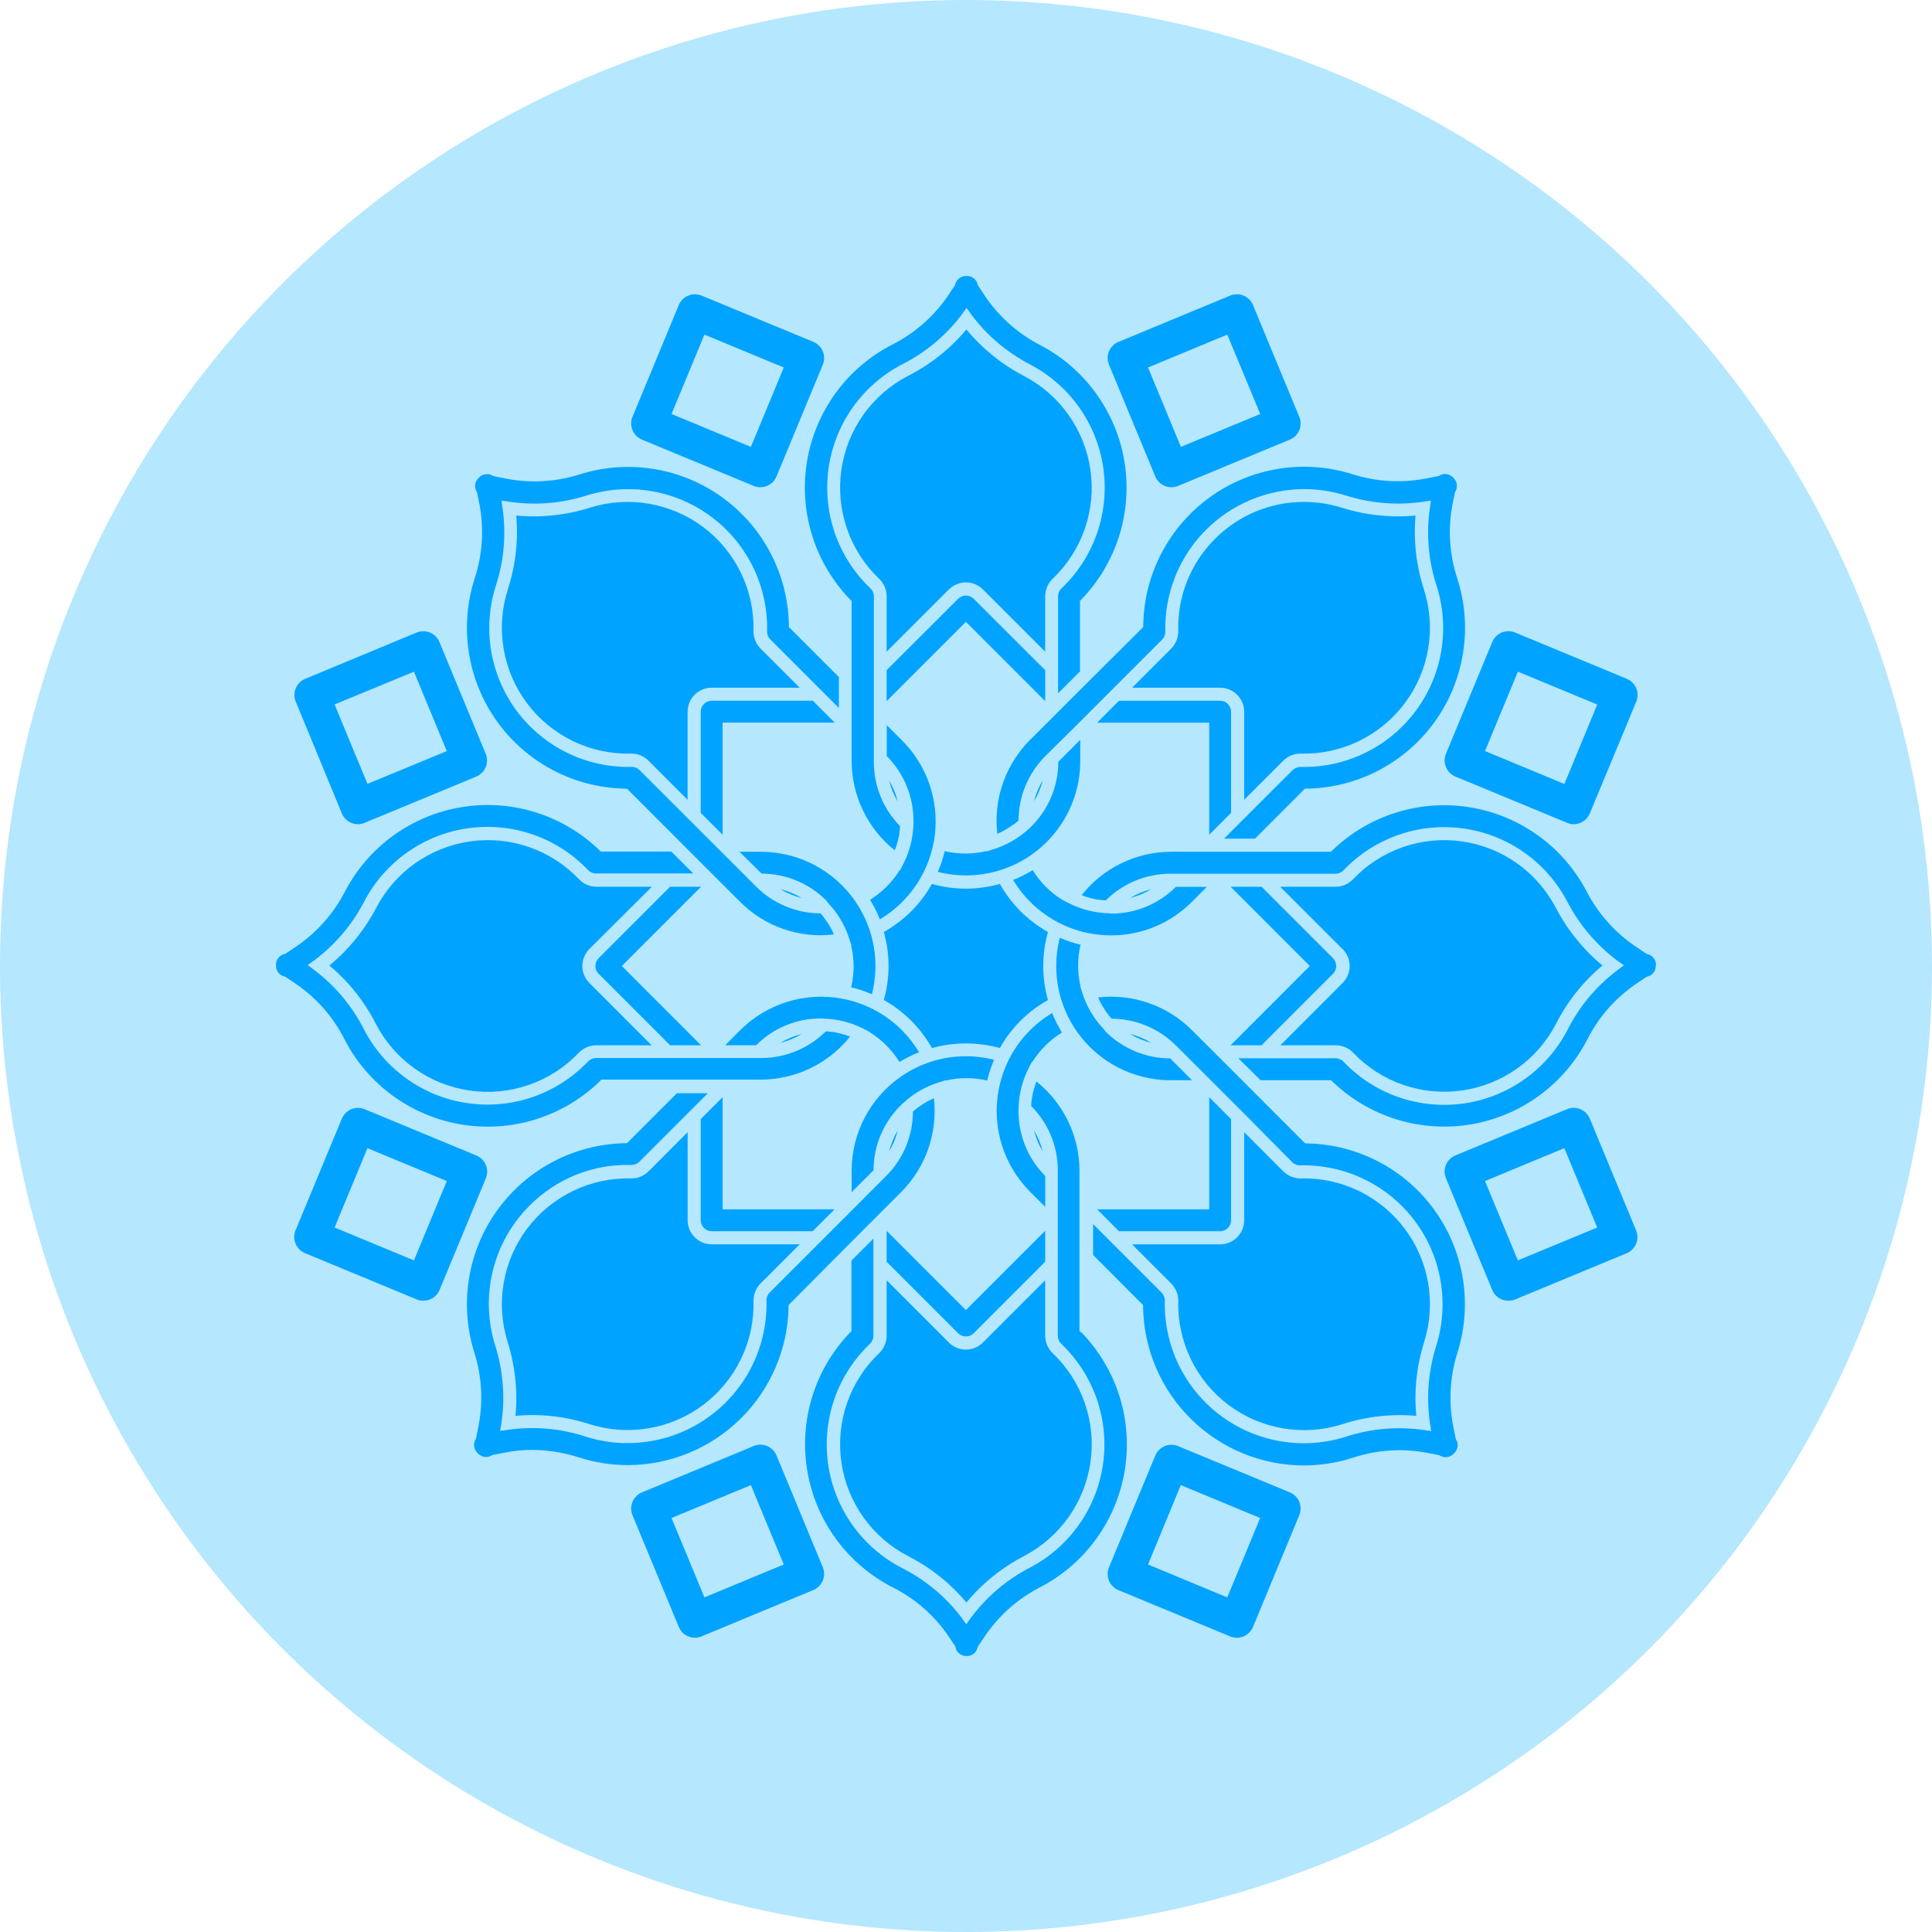
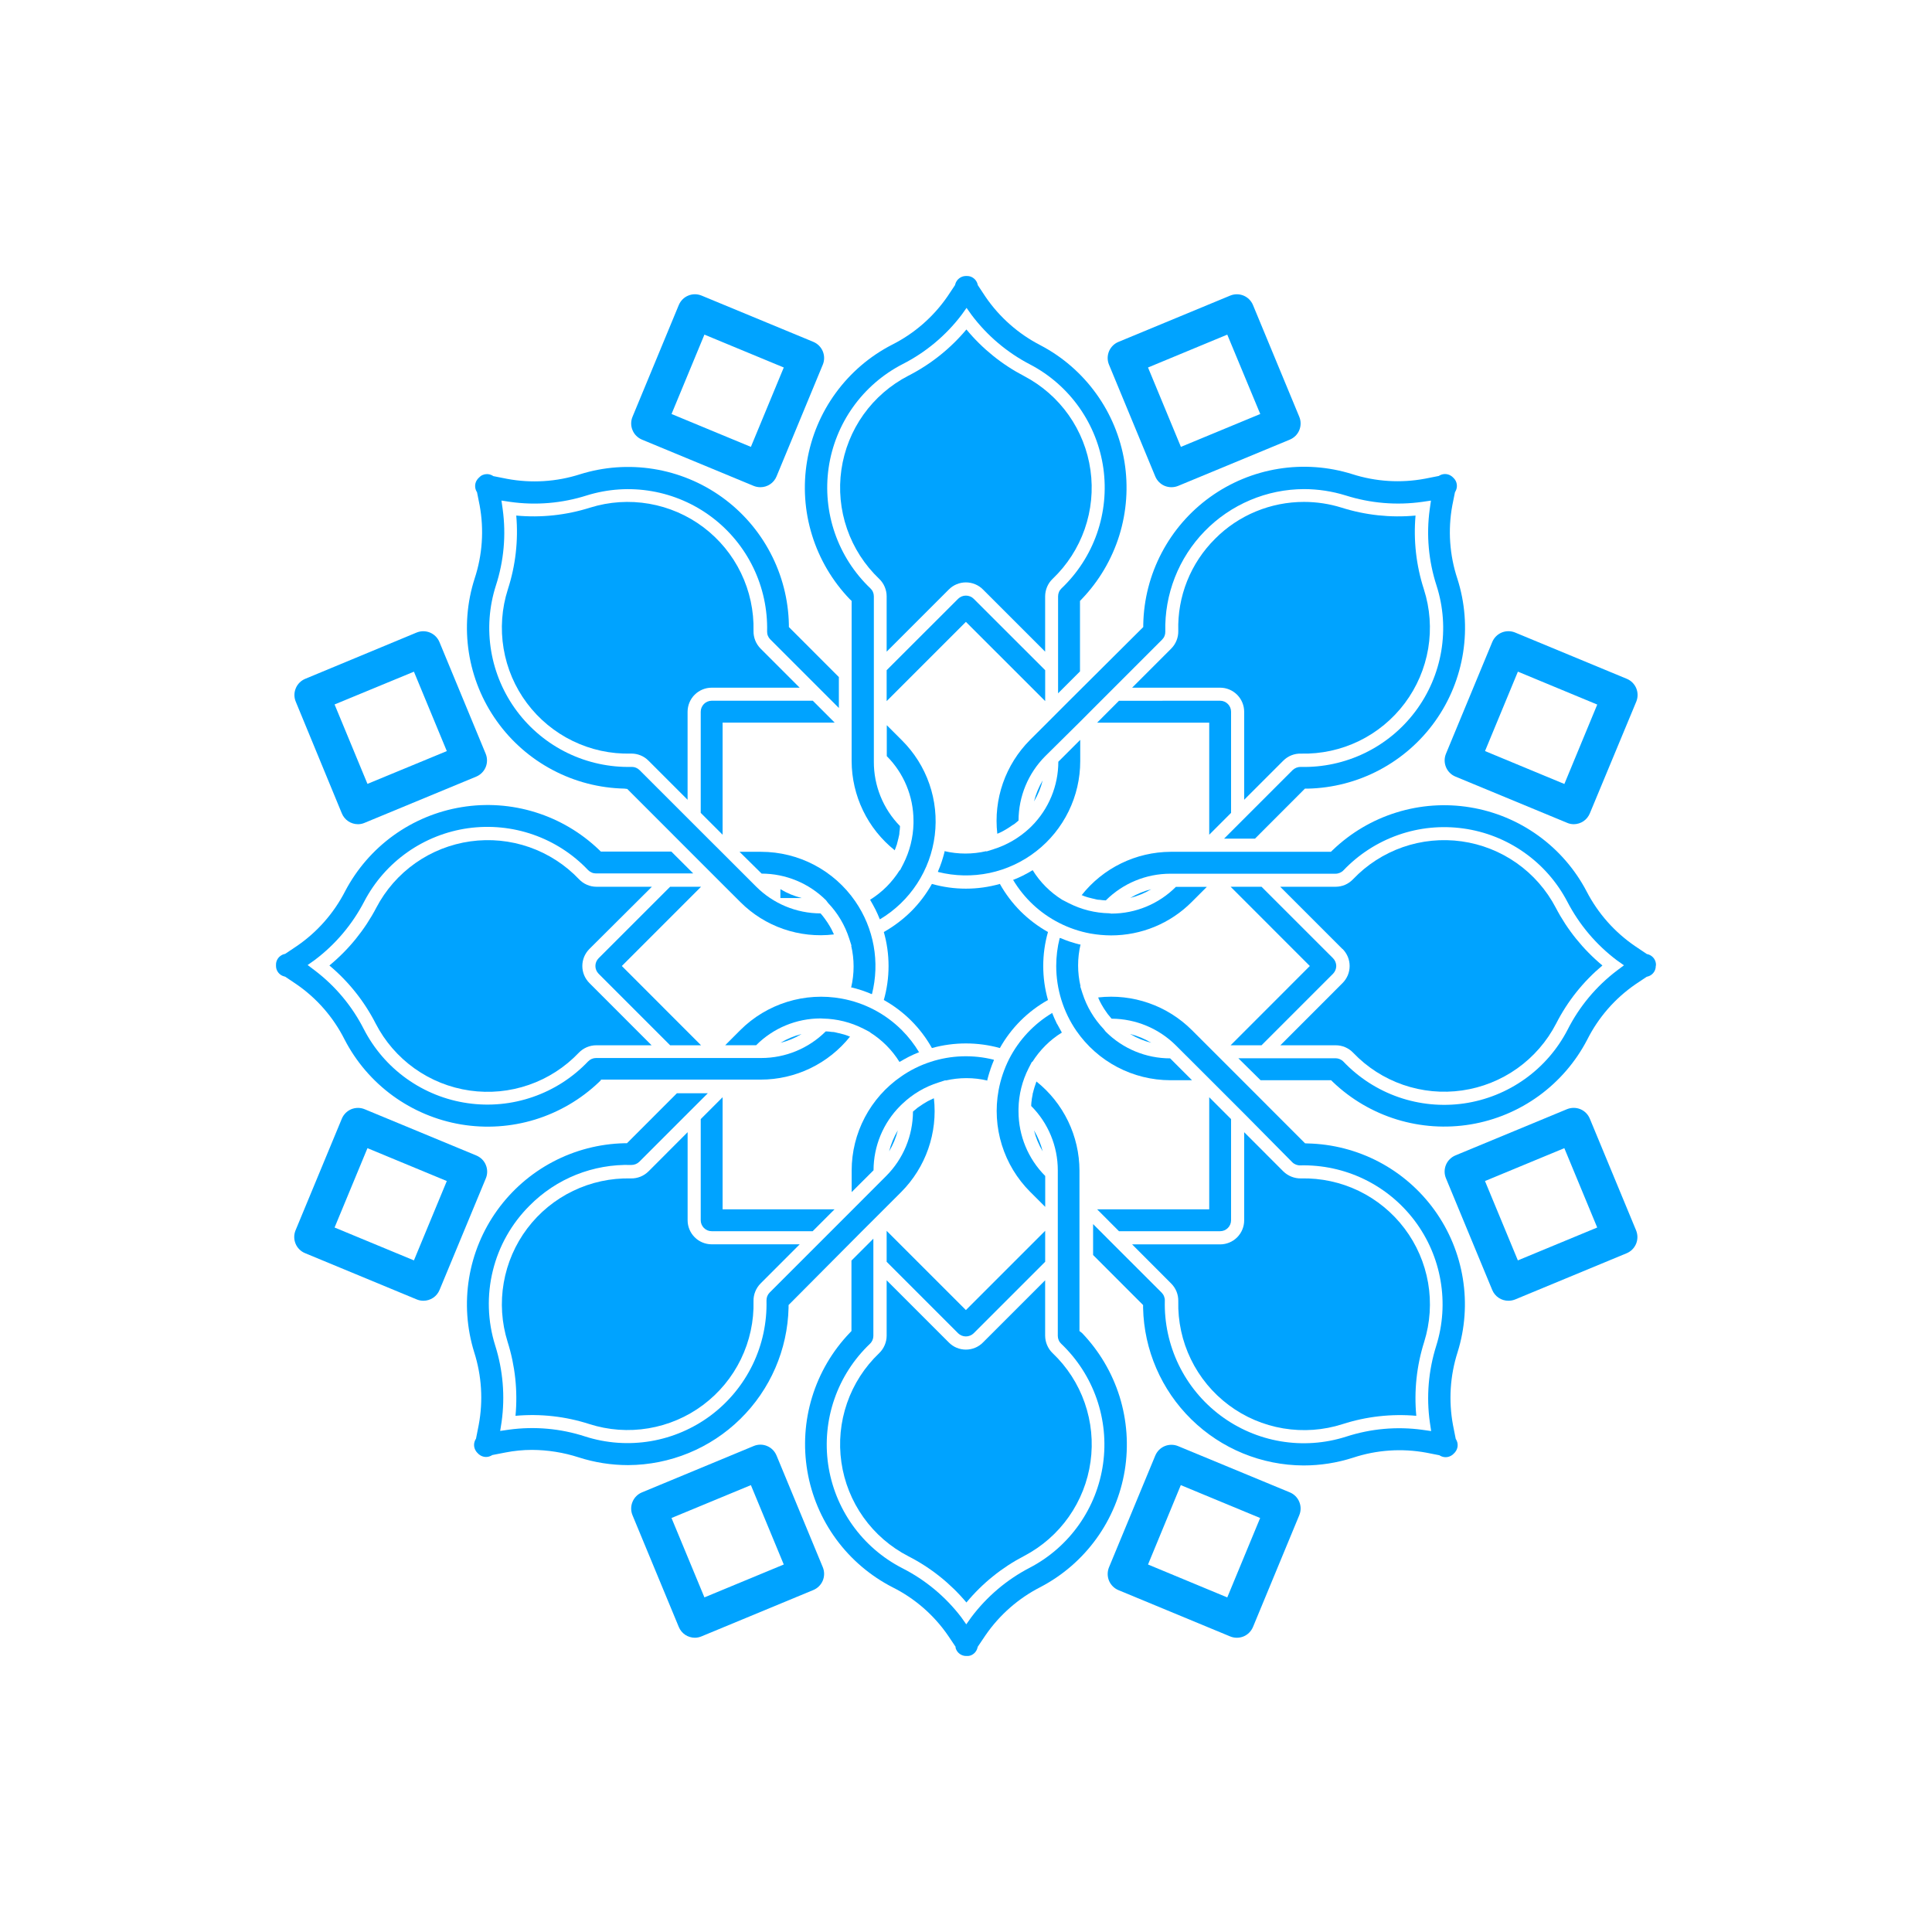
<svg xmlns="http://www.w3.org/2000/svg" width="56" height="56" viewBox="0 0 56 56" fill="none">
-   <circle cx="28" cy="28" r="28" fill="#B5E7FF" />
  <path d="M22.04 14.122C21.973 14.122 21.907 14.109 21.845 14.084L18.608 12.743C18.547 12.717 18.491 12.68 18.444 12.633C18.396 12.586 18.359 12.53 18.334 12.468C18.308 12.407 18.295 12.341 18.295 12.274C18.295 12.207 18.308 12.142 18.334 12.08L19.675 8.842C19.7 8.781 19.738 8.725 19.784 8.678C19.831 8.631 19.887 8.593 19.949 8.568C20.01 8.542 20.076 8.529 20.142 8.529C20.209 8.529 20.275 8.543 20.336 8.568L23.575 9.909C23.699 9.961 23.797 10.059 23.849 10.183C23.9 10.307 23.901 10.447 23.849 10.571L22.508 13.81C22.47 13.902 22.405 13.982 22.321 14.037C22.238 14.093 22.14 14.122 22.04 14.122V14.122ZM19.465 12L21.765 12.953L22.718 10.652L20.418 9.699L19.465 12Z" fill="#00A3FF" />
  <path d="M35.85 47.471C35.785 47.471 35.719 47.458 35.658 47.433L32.419 46.091C32.295 46.04 32.197 45.941 32.145 45.817C32.094 45.693 32.094 45.553 32.145 45.429L33.486 42.191C33.511 42.13 33.549 42.074 33.596 42.026C33.643 41.979 33.699 41.942 33.761 41.916C33.822 41.891 33.888 41.878 33.955 41.878C34.021 41.878 34.087 41.891 34.149 41.917L37.386 43.257C37.51 43.308 37.609 43.407 37.66 43.531C37.712 43.656 37.712 43.795 37.66 43.919L36.319 47.158C36.267 47.282 36.169 47.381 36.045 47.433C35.983 47.458 35.917 47.471 35.85 47.471V47.471ZM33.276 45.348L35.573 46.302L36.526 44L34.226 43.047L33.276 45.348Z" fill="#00A3FF" />
  <path d="M10.377 23.89C10.276 23.89 10.178 23.86 10.095 23.805C10.011 23.749 9.946 23.669 9.908 23.576L8.573 20.339C8.521 20.215 8.521 20.075 8.573 19.951C8.624 19.826 8.723 19.728 8.847 19.676L12.075 18.335C12.2 18.284 12.339 18.284 12.463 18.335C12.587 18.387 12.685 18.485 12.737 18.609L14.078 21.848C14.129 21.972 14.129 22.112 14.078 22.236C14.026 22.36 13.928 22.459 13.803 22.511L10.566 23.851C10.506 23.877 10.442 23.89 10.377 23.89V23.89ZM9.698 20.419L10.651 22.721L12.951 21.771L11.998 19.469L9.698 20.419Z" fill="#00A3FF" />
  <path d="M43.722 37.703C43.621 37.703 43.523 37.674 43.44 37.618C43.356 37.562 43.291 37.483 43.253 37.39L41.912 34.153C41.886 34.091 41.873 34.025 41.873 33.959C41.873 33.892 41.886 33.826 41.912 33.764C41.937 33.703 41.974 33.647 42.022 33.6C42.069 33.553 42.125 33.516 42.186 33.49L45.423 32.149C45.548 32.099 45.687 32.1 45.81 32.151C45.933 32.203 46.031 32.302 46.082 32.426L47.423 35.663C47.474 35.788 47.474 35.927 47.423 36.052C47.371 36.176 47.273 36.275 47.149 36.326L43.911 37.668C43.851 37.691 43.787 37.703 43.722 37.703V37.703ZM43.043 34.233L43.996 36.533L46.296 35.58L45.343 33.28L43.043 34.233Z" fill="#00A3FF" />
  <path d="M12.272 37.703C12.206 37.703 12.141 37.69 12.08 37.665L8.841 36.323C8.717 36.272 8.618 36.173 8.567 36.049C8.516 35.925 8.515 35.785 8.567 35.661L9.908 32.426C9.933 32.364 9.971 32.309 10.018 32.261C10.065 32.214 10.121 32.177 10.182 32.151C10.244 32.126 10.31 32.113 10.377 32.113C10.443 32.113 10.509 32.126 10.571 32.152L13.808 33.493C13.869 33.519 13.925 33.556 13.973 33.603C14.02 33.65 14.057 33.706 14.082 33.767C14.108 33.829 14.121 33.895 14.121 33.962C14.121 34.028 14.108 34.094 14.082 34.156L12.741 37.389C12.703 37.482 12.638 37.562 12.555 37.617C12.471 37.673 12.373 37.703 12.272 37.703V37.703ZM9.698 35.58L11.998 36.533L12.951 34.233L10.651 33.28L9.698 35.58Z" fill="#00A3FF" />
  <path d="M45.618 23.89C45.551 23.89 45.485 23.877 45.424 23.85L42.187 22.51C42.063 22.459 41.964 22.36 41.913 22.236C41.861 22.111 41.861 21.972 41.912 21.848L43.254 18.609C43.305 18.485 43.404 18.386 43.528 18.334C43.653 18.283 43.792 18.283 43.916 18.334L47.154 19.676C47.278 19.727 47.376 19.826 47.428 19.95C47.479 20.075 47.479 20.214 47.428 20.338L46.082 23.576C46.044 23.668 45.98 23.747 45.898 23.803C45.815 23.859 45.718 23.889 45.618 23.89ZM43.044 21.77L45.344 22.724L46.297 20.422L43.997 19.468L43.044 21.77Z" fill="#00A3FF" />
  <path d="M20.143 47.471C20.043 47.471 19.945 47.441 19.861 47.386C19.778 47.33 19.713 47.251 19.675 47.158L18.333 43.919C18.282 43.795 18.282 43.656 18.334 43.531C18.385 43.407 18.484 43.308 18.608 43.257L21.845 41.914C21.906 41.888 21.972 41.875 22.039 41.874C22.106 41.874 22.172 41.887 22.233 41.913C22.295 41.938 22.351 41.976 22.398 42.023C22.445 42.07 22.482 42.127 22.508 42.188L23.849 45.426C23.9 45.55 23.9 45.69 23.849 45.814C23.797 45.938 23.698 46.037 23.574 46.088L20.336 47.43C20.275 47.456 20.209 47.47 20.143 47.471V47.471ZM19.464 44L20.418 46.301L22.718 45.348L21.765 43.047L19.464 44Z" fill="#00A3FF" />
  <path d="M33.955 14.122C33.888 14.122 33.822 14.109 33.76 14.084C33.699 14.059 33.643 14.021 33.596 13.974C33.549 13.927 33.511 13.871 33.486 13.81L32.145 10.571C32.093 10.447 32.094 10.307 32.145 10.183C32.197 10.059 32.295 9.961 32.419 9.91L35.658 8.568C35.782 8.517 35.921 8.517 36.045 8.568C36.169 8.62 36.268 8.718 36.319 8.843L37.66 12.08C37.686 12.142 37.699 12.207 37.699 12.274C37.699 12.341 37.686 12.407 37.661 12.468C37.635 12.53 37.598 12.586 37.551 12.633C37.503 12.68 37.447 12.717 37.386 12.743L34.149 14.084C34.087 14.109 34.021 14.122 33.955 14.122V14.122ZM33.276 10.652L34.229 12.953L36.529 12L35.573 9.699L33.276 10.652Z" fill="#00A3FF" />
  <path d="M33.138 18.175V18.099C33.152 17.376 33.334 16.666 33.671 16.025C34.007 15.384 34.488 14.83 35.076 14.407C35.663 13.985 36.341 13.704 37.055 13.589C37.77 13.473 38.501 13.526 39.192 13.742C39.874 13.961 40.6 14.007 41.304 13.875L41.704 13.796L41.731 13.78C41.778 13.754 41.831 13.74 41.885 13.74C41.939 13.74 41.992 13.754 42.039 13.78C42.073 13.799 42.104 13.823 42.13 13.852C42.182 13.901 42.216 13.967 42.226 14.038C42.236 14.109 42.222 14.181 42.187 14.243L42.172 14.271L42.096 14.65C41.965 15.359 42.016 16.089 42.242 16.773C42.464 17.464 42.521 18.198 42.409 18.915C42.297 19.632 42.02 20.314 41.598 20.905C41.177 21.496 40.623 21.98 39.981 22.32C39.34 22.659 38.627 22.844 37.901 22.859H37.824L36.376 24.309H35.48L36.064 23.725L37.467 22.322C37.529 22.263 37.612 22.229 37.699 22.229C38.342 22.246 38.979 22.108 39.558 21.828C40.137 21.548 40.64 21.134 41.026 20.619C41.412 20.105 41.669 19.505 41.776 18.871C41.882 18.237 41.836 17.587 41.639 16.974C41.407 16.261 41.339 15.505 41.441 14.763L41.477 14.51L41.225 14.547C40.481 14.652 39.723 14.588 39.006 14.361C38.616 14.24 38.21 14.178 37.801 14.177C37.264 14.178 36.732 14.286 36.237 14.496C35.742 14.705 35.294 15.011 34.919 15.396C34.545 15.78 34.25 16.236 34.054 16.737C33.858 17.237 33.764 17.771 33.777 18.308C33.778 18.351 33.771 18.393 33.755 18.433C33.739 18.473 33.715 18.509 33.685 18.539L32.281 19.943L31.697 20.527L31.318 20.908L30.299 21.916C29.804 22.412 29.524 23.083 29.523 23.783L29.508 23.797C29.467 23.831 29.425 23.867 29.382 23.899H29.374C29.333 23.929 29.29 23.957 29.248 23.985L29.207 24.011C29.171 24.034 29.133 24.056 29.095 24.077L29.064 24.094C29.017 24.119 28.969 24.142 28.918 24.163H28.907C28.851 23.669 28.907 23.168 29.071 22.698C29.235 22.229 29.503 21.802 29.854 21.449L30.292 21.012L30.989 20.314L33.138 18.175Z" fill="#00A3FF" />
  <path d="M32.217 26.481C32.917 26.48 33.588 26.202 34.083 25.707H34.98L34.542 26.145C34.235 26.453 33.871 26.696 33.471 26.862C33.07 27.028 32.64 27.113 32.206 27.113C32.006 27.112 31.806 27.094 31.608 27.059C31.292 27.001 30.986 26.897 30.7 26.751C30.145 26.469 29.682 26.035 29.363 25.5H29.379C29.471 25.463 29.56 25.424 29.649 25.38L29.692 25.357C29.765 25.319 29.838 25.28 29.909 25.236C29.917 25.232 29.925 25.228 29.933 25.223C30.148 25.571 30.441 25.865 30.789 26.081V26.081L30.982 26.18C31.344 26.364 31.743 26.464 32.15 26.472L32.217 26.481Z" fill="#00A3FF" />
  <path d="M32.76 26.027C32.95 25.913 33.156 25.828 33.371 25.774C33.181 25.888 32.975 25.973 32.76 26.027V26.027Z" fill="#00A3FF" />
  <path d="M38.911 27.507L37.107 25.703H38.713C38.807 25.703 38.901 25.684 38.988 25.647C39.075 25.609 39.153 25.554 39.218 25.486C39.618 25.065 40.112 24.747 40.66 24.555C41.208 24.364 41.793 24.307 42.367 24.387C42.942 24.468 43.489 24.684 43.963 25.018C44.437 25.352 44.825 25.795 45.094 26.309C45.429 26.952 45.889 27.521 46.447 27.985C45.892 28.45 45.435 29.022 45.106 29.668C44.839 30.185 44.453 30.63 43.979 30.968C43.505 31.305 42.958 31.524 42.382 31.607C41.806 31.69 41.219 31.634 40.67 31.444C40.12 31.254 39.624 30.935 39.222 30.514C39.157 30.446 39.079 30.392 38.992 30.354C38.905 30.317 38.812 30.298 38.717 30.298H37.112L38.916 28.493C38.98 28.428 39.032 28.351 39.067 28.267C39.102 28.182 39.12 28.091 39.12 28C39.12 27.908 39.102 27.818 39.067 27.733C39.032 27.649 38.98 27.572 38.916 27.507H38.911Z" fill="#00A3FF" />
  <path d="M38.639 27.775C38.698 27.835 38.731 27.916 38.732 28C38.731 28.084 38.698 28.164 38.639 28.224L36.566 30.298H35.67L37.966 28L35.67 25.703H36.566L38.639 27.775Z" fill="#00A3FF" />
  <path d="M32.05 29.904C32.545 30.398 33.217 30.677 33.917 30.677L34.551 31.311H33.924C33.388 31.31 32.86 31.18 32.385 30.93C31.911 30.681 31.504 30.32 31.199 29.879C30.819 29.326 30.616 28.671 30.615 28C30.615 27.727 30.649 27.454 30.716 27.189H30.733C30.824 27.227 30.916 27.262 31.008 27.294L31.055 27.307C31.133 27.334 31.212 27.355 31.292 27.376H31.32C31.226 27.775 31.226 28.19 31.32 28.589H31.311L31.377 28.795C31.501 29.18 31.71 29.533 31.99 29.827L32.05 29.904Z" fill="#00A3FF" />
  <path d="M32.757 29.971C32.973 30.025 33.18 30.111 33.371 30.226C33.155 30.172 32.948 30.086 32.757 29.971Z" fill="#00A3FF" />
  <path d="M41.052 41.038C40.331 40.975 39.604 41.057 38.915 41.279C38.361 41.457 37.772 41.499 37.198 41.403C36.623 41.307 36.08 41.075 35.614 40.726C35.148 40.377 34.772 39.922 34.518 39.398C34.264 38.874 34.139 38.297 34.153 37.715C34.155 37.62 34.138 37.526 34.103 37.439C34.068 37.351 34.015 37.272 33.949 37.205L32.815 36.069H35.366C35.55 36.069 35.728 35.996 35.858 35.866C35.989 35.735 36.063 35.558 36.063 35.373V32.817L37.197 33.953C37.265 34.019 37.345 34.071 37.432 34.106C37.52 34.141 37.614 34.159 37.708 34.157C38.288 34.143 38.863 34.267 39.385 34.519C39.907 34.772 40.362 35.145 40.711 35.608C41.061 36.071 41.294 36.61 41.394 37.182C41.493 37.753 41.454 38.34 41.281 38.894C41.062 39.586 40.984 40.315 41.052 41.038V41.038Z" fill="#00A3FF" />
  <path d="M35.683 35.37C35.683 35.454 35.65 35.535 35.59 35.594C35.531 35.654 35.45 35.687 35.366 35.687H32.434L31.801 35.053H35.05V31.804L35.683 32.438V35.37Z" fill="#00A3FF" />
  <path d="M30.51 39.221C30.931 39.621 31.25 40.115 31.441 40.663C31.632 41.211 31.69 41.796 31.609 42.37C31.529 42.945 31.313 43.492 30.979 43.966C30.645 44.441 30.203 44.828 29.689 45.098C29.045 45.432 28.475 45.891 28.012 46.449C27.547 45.894 26.975 45.439 26.33 45.109C25.813 44.843 25.366 44.456 25.028 43.982C24.69 43.508 24.471 42.96 24.388 42.384C24.305 41.807 24.361 41.219 24.552 40.669C24.742 40.119 25.062 39.623 25.484 39.221C25.552 39.156 25.606 39.077 25.643 38.99C25.68 38.904 25.7 38.81 25.7 38.716V37.11L27.504 38.914C27.569 38.979 27.645 39.031 27.73 39.066C27.815 39.101 27.905 39.119 27.997 39.119C28.089 39.119 28.179 39.101 28.264 39.066C28.349 39.031 28.426 38.979 28.49 38.914L30.294 37.11V38.716C30.295 38.81 30.314 38.904 30.351 38.99C30.388 39.077 30.442 39.156 30.51 39.221V39.221Z" fill="#00A3FF" />
  <path d="M30.295 36.573L28.221 38.647C28.16 38.705 28.08 38.737 27.997 38.737C27.913 38.737 27.833 38.705 27.773 38.647L25.7 36.573V35.677L27.997 37.973L30.295 35.675V36.573Z" fill="#00A3FF" />
  <path d="M26.154 31.996L26.094 32.054C25.599 32.549 25.321 33.221 25.32 33.921L24.686 34.554V33.927C24.686 33.391 24.817 32.863 25.067 32.388C25.317 31.914 25.677 31.507 26.119 31.203C26.383 31.019 26.672 30.876 26.978 30.777C27.57 30.585 28.204 30.565 28.807 30.717C28.808 30.722 28.808 30.728 28.807 30.733C28.769 30.825 28.733 30.917 28.702 31.01C28.702 31.022 28.702 31.035 28.691 31.047C28.664 31.129 28.641 31.21 28.619 31.295C28.62 31.303 28.62 31.311 28.619 31.32C28.22 31.227 27.806 31.227 27.407 31.32V31.31L27.202 31.377C26.81 31.5 26.451 31.712 26.154 31.996V31.996Z" fill="#00A3FF" />
  <path d="M26.024 32.763C25.97 32.978 25.885 33.183 25.771 33.373C25.825 33.159 25.91 32.953 26.024 32.763V32.763Z" fill="#00A3FF" />
  <path d="M14.713 38.894C14.54 38.34 14.501 37.753 14.601 37.181C14.7 36.61 14.934 36.07 15.283 35.607C15.633 35.144 16.087 34.771 16.61 34.519C17.132 34.267 17.707 34.143 18.287 34.157C18.382 34.159 18.475 34.142 18.563 34.107C18.65 34.072 18.73 34.019 18.797 33.953L19.931 32.817V35.37C19.931 35.555 20.005 35.732 20.136 35.863C20.266 35.993 20.444 36.067 20.628 36.067H23.18L22.046 37.202C21.979 37.269 21.927 37.349 21.892 37.436C21.856 37.524 21.839 37.617 21.841 37.712C21.856 38.294 21.73 38.871 21.476 39.395C21.222 39.919 20.846 40.374 20.38 40.723C19.914 41.072 19.371 41.304 18.797 41.4C18.222 41.497 17.633 41.454 17.079 41.276C16.39 41.054 15.663 40.973 14.942 41.038C15.01 40.315 14.932 39.586 14.713 38.894V38.894Z" fill="#00A3FF" />
  <path d="M20.628 35.687C20.544 35.687 20.464 35.654 20.404 35.594C20.345 35.535 20.311 35.454 20.311 35.37V32.438L20.945 31.804V35.053H24.189L23.556 35.687H20.628Z" fill="#00A3FF" />
  <path d="M23.785 29.52C23.438 29.52 23.094 29.589 22.773 29.722C22.452 29.856 22.161 30.051 21.916 30.297H21.02L21.457 29.859C21.837 29.48 22.303 29.199 22.815 29.04C23.327 28.881 23.869 28.848 24.397 28.945C25.057 29.065 25.665 29.384 26.14 29.859C26.333 30.052 26.502 30.269 26.642 30.504H26.625C26.534 30.54 26.445 30.581 26.355 30.625L26.313 30.647C26.24 30.685 26.167 30.726 26.096 30.768L26.072 30.781C25.856 30.433 25.563 30.14 25.216 29.923V29.916L25.024 29.816C24.662 29.632 24.263 29.532 23.857 29.524L23.785 29.52Z" fill="#00A3FF" />
  <path d="M23.235 29.972C23.045 30.087 22.838 30.173 22.623 30.226C22.813 30.112 23.019 30.026 23.235 29.972V29.972Z" fill="#00A3FF" />
  <path d="M17.083 28.493L18.887 30.298H17.282C17.187 30.298 17.094 30.318 17.007 30.355C16.921 30.392 16.842 30.446 16.777 30.514C16.375 30.936 15.879 31.256 15.329 31.446C14.779 31.637 14.191 31.693 13.614 31.61C13.038 31.527 12.49 31.308 12.016 30.97C11.542 30.632 11.155 30.185 10.889 29.668C10.559 29.022 10.103 28.45 9.548 27.985C10.109 27.523 10.571 26.953 10.908 26.309C11.177 25.795 11.565 25.352 12.039 25.018C12.513 24.684 13.06 24.468 13.635 24.387C14.209 24.307 14.794 24.364 15.342 24.555C15.89 24.747 16.384 25.065 16.784 25.486C16.849 25.554 16.927 25.609 17.014 25.646C17.101 25.684 17.195 25.703 17.289 25.703H18.895L17.083 27.507C17.019 27.572 16.967 27.649 16.932 27.733C16.897 27.818 16.879 27.908 16.879 28C16.879 28.091 16.897 28.182 16.932 28.267C16.967 28.351 17.019 28.428 17.083 28.493V28.493Z" fill="#00A3FF" />
  <path d="M17.351 28.224C17.322 28.194 17.298 28.16 17.282 28.121C17.266 28.083 17.258 28.042 17.258 28C17.258 27.958 17.266 27.917 17.282 27.878C17.298 27.84 17.322 27.805 17.351 27.775L19.424 25.703H20.32L18.024 28L20.32 30.298H19.424L17.351 28.224Z" fill="#00A3FF" />
  <path d="M23.944 26.096C23.448 25.601 22.776 25.323 22.076 25.322L21.436 24.69H22.064C22.6 24.691 23.128 24.821 23.603 25.071C24.078 25.321 24.485 25.682 24.789 26.123C25.057 26.511 25.239 26.951 25.323 27.415C25.407 27.879 25.39 28.355 25.275 28.812H25.258C25.167 28.773 25.075 28.738 24.982 28.706L24.945 28.695C24.863 28.669 24.78 28.644 24.697 28.624H24.671C24.718 28.424 24.742 28.22 24.742 28.015C24.742 27.812 24.719 27.609 24.672 27.411H24.681L24.615 27.205C24.491 26.819 24.282 26.466 24.002 26.173L23.944 26.096Z" fill="#00A3FF" />
-   <path d="M23.24 26.031C23.022 25.976 22.813 25.889 22.62 25.773C22.839 25.827 23.048 25.914 23.24 26.031V26.031Z" fill="#00A3FF" />
+   <path d="M23.24 26.031C23.022 25.976 22.813 25.889 22.62 25.773V26.031Z" fill="#00A3FF" />
  <path d="M14.964 14.944C15.685 15.011 16.413 14.933 17.105 14.714C17.658 14.541 18.245 14.503 18.817 14.602C19.388 14.701 19.928 14.935 20.391 15.284C20.854 15.634 21.227 16.088 21.479 16.611C21.731 17.133 21.855 17.708 21.841 18.288C21.839 18.382 21.856 18.476 21.891 18.564C21.926 18.652 21.979 18.732 22.045 18.799L23.179 19.933H20.628C20.443 19.933 20.266 20.007 20.135 20.137C20.004 20.268 19.931 20.445 19.93 20.631V23.182L18.796 22.048C18.732 21.983 18.655 21.931 18.57 21.896C18.485 21.861 18.395 21.843 18.303 21.843H18.285C17.703 21.858 17.126 21.733 16.602 21.478C16.079 21.224 15.623 20.848 15.274 20.382C14.925 19.916 14.693 19.373 14.597 18.798C14.501 18.224 14.543 17.635 14.721 17.081C14.944 16.392 15.027 15.665 14.964 14.944V14.944Z" fill="#00A3FF" />
  <path d="M20.311 20.631C20.311 20.589 20.319 20.547 20.335 20.509C20.351 20.47 20.374 20.435 20.404 20.405C20.433 20.376 20.468 20.352 20.507 20.336C20.545 20.32 20.587 20.311 20.628 20.311H23.56L24.194 20.946H20.945V24.195L20.311 23.562V20.631Z" fill="#00A3FF" />
  <path d="M25.484 16.779C25.062 16.377 24.742 15.88 24.552 15.33C24.361 14.78 24.305 14.192 24.388 13.616C24.471 13.04 24.69 12.491 25.028 12.017C25.366 11.543 25.813 11.157 26.33 10.89C26.975 10.561 27.547 10.105 28.012 9.55C28.475 10.109 29.045 10.569 29.689 10.903C30.202 11.173 30.644 11.56 30.978 12.034C31.312 12.509 31.528 13.056 31.608 13.63C31.689 14.204 31.631 14.789 31.44 15.337C31.249 15.884 30.93 16.379 30.51 16.779C30.442 16.844 30.388 16.922 30.351 17.009C30.314 17.096 30.295 17.189 30.294 17.284V18.889L28.49 17.085C28.426 17.02 28.349 16.969 28.264 16.934C28.179 16.899 28.089 16.881 27.997 16.881C27.905 16.881 27.815 16.899 27.73 16.934C27.645 16.969 27.569 17.02 27.504 17.085L25.7 18.889V17.284C25.7 17.189 25.68 17.096 25.643 17.009C25.606 16.922 25.552 16.844 25.484 16.779V16.779Z" fill="#00A3FF" />
  <path d="M25.7 19.426L27.774 17.354C27.834 17.296 27.914 17.264 27.997 17.264C28.081 17.264 28.161 17.296 28.221 17.354L30.295 19.426V20.322L27.997 18.025L25.7 20.322V19.426Z" fill="#00A3FF" />
  <path d="M29.841 24.006L29.902 23.947C30.397 23.451 30.676 22.779 30.676 22.079L31.311 21.445V22.063C31.311 22.567 31.196 23.064 30.974 23.517C30.753 23.969 30.432 24.366 30.034 24.675C29.637 24.985 29.174 25.2 28.681 25.304C28.188 25.407 27.677 25.397 27.189 25.274C27.188 25.268 27.188 25.262 27.189 25.256C27.228 25.167 27.263 25.076 27.294 24.982L27.307 24.941C27.332 24.861 27.357 24.779 27.377 24.697C27.377 24.689 27.377 24.68 27.377 24.671C27.776 24.764 28.19 24.764 28.589 24.671V24.681L28.794 24.616C29.185 24.494 29.542 24.285 29.841 24.006V24.006Z" fill="#00A3FF" />
  <path d="M29.971 23.23C30.025 23.016 30.11 22.81 30.223 22.62C30.17 22.835 30.085 23.041 29.971 23.23V23.23Z" fill="#00A3FF" />
  <path d="M35.22 15.617C35.557 15.277 35.959 15.008 36.401 14.825C36.843 14.642 37.317 14.548 37.796 14.548C38.166 14.548 38.535 14.604 38.889 14.715C39.58 14.933 40.308 15.011 41.03 14.944C40.967 15.665 41.049 16.392 41.272 17.081C41.45 17.635 41.493 18.224 41.397 18.799C41.3 19.373 41.068 19.916 40.719 20.382C40.37 20.848 39.915 21.224 39.391 21.479C38.867 21.733 38.29 21.858 37.708 21.844C37.614 21.841 37.519 21.858 37.431 21.893C37.344 21.928 37.264 21.981 37.197 22.048L36.063 23.182V20.631C36.063 20.446 35.989 20.269 35.859 20.138C35.728 20.007 35.551 19.933 35.366 19.933H32.815L33.949 18.799C34.015 18.732 34.068 18.652 34.103 18.564C34.138 18.476 34.155 18.383 34.153 18.288C34.139 17.793 34.226 17.301 34.409 16.842C34.593 16.382 34.869 15.965 35.22 15.617V15.617Z" fill="#00A3FF" />
  <path d="M35.366 20.311C35.45 20.311 35.531 20.345 35.59 20.405C35.65 20.464 35.683 20.545 35.683 20.629V23.562L35.05 24.195V20.947H31.801L32.434 20.312L35.366 20.311Z" fill="#00A3FF" />
  <path d="M30.376 28.986C29.792 29.312 29.309 29.794 28.982 30.378C28.338 30.2 27.657 30.2 27.012 30.378C26.685 29.794 26.203 29.312 25.618 28.986C25.801 28.341 25.801 27.659 25.618 27.015C25.908 26.851 26.175 26.649 26.412 26.415C26.647 26.179 26.849 25.912 27.012 25.621C27.656 25.804 28.338 25.804 28.982 25.621C29.145 25.912 29.347 26.179 29.582 26.415C29.819 26.65 30.086 26.852 30.376 27.015C30.193 27.659 30.193 28.341 30.376 28.986V28.986Z" fill="#00A3FF" />
  <path d="M26.087 25.227L26.186 25.036C26.369 24.674 26.469 24.274 26.478 23.868V23.785C26.477 23.085 26.199 22.413 25.704 21.917V21.02L26.142 21.458C26.5 21.814 26.773 22.247 26.938 22.724C27.103 23.2 27.157 23.709 27.095 24.21C27.033 24.711 26.858 25.191 26.582 25.613C26.306 26.036 25.937 26.39 25.503 26.648L25.496 26.633C25.459 26.541 25.42 26.45 25.376 26.363L25.354 26.322C25.316 26.247 25.275 26.176 25.233 26.103C25.233 26.094 25.224 26.087 25.22 26.08C25.394 25.971 25.555 25.844 25.7 25.699C25.843 25.555 25.97 25.395 26.078 25.223L26.087 25.227Z" fill="#00A3FF" />
-   <path d="M26.024 23.238C25.911 23.047 25.826 22.841 25.771 22.626C25.885 22.816 25.97 23.022 26.024 23.238V23.238Z" fill="#00A3FF" />
  <path d="M29.913 30.772L29.814 30.965C29.63 31.327 29.53 31.727 29.522 32.133V32.217C29.523 32.918 29.801 33.59 30.296 34.086V34.982L29.858 34.544C29.479 34.164 29.198 33.699 29.039 33.187C28.88 32.675 28.847 32.132 28.944 31.604C29.002 31.289 29.106 30.983 29.25 30.696C29.534 30.142 29.968 29.678 30.503 29.359C30.502 29.365 30.502 29.37 30.503 29.375C30.539 29.467 30.579 29.558 30.622 29.645C30.622 29.659 30.637 29.67 30.643 29.683C30.682 29.758 30.722 29.829 30.765 29.905L30.779 29.929C30.604 30.037 30.443 30.164 30.298 30.31C30.155 30.453 30.028 30.613 29.92 30.785L29.913 30.772Z" fill="#00A3FF" />
  <path d="M29.971 32.763C30.084 32.953 30.169 33.159 30.223 33.373C30.11 33.183 30.024 32.978 29.971 32.763V32.763Z" fill="#00A3FF" />
  <path d="M24.627 17.363C24.124 16.838 23.751 16.204 23.537 15.511C23.322 14.817 23.273 14.083 23.393 13.367C23.513 12.65 23.798 11.972 24.227 11.386C24.655 10.8 25.214 10.322 25.86 9.99C26.505 9.665 27.057 9.183 27.466 8.588L27.68 8.267L27.689 8.237C27.707 8.17 27.747 8.11 27.802 8.068C27.857 8.025 27.924 8.001 27.994 8H28.019C28.053 7.999 28.088 8.003 28.121 8.013C28.172 8.029 28.219 8.058 28.257 8.097C28.294 8.135 28.321 8.183 28.335 8.235L28.343 8.266L28.567 8.605C28.972 9.196 29.518 9.678 30.155 10.006V10.006C30.796 10.341 31.349 10.821 31.772 11.408C32.196 11.994 32.476 12.671 32.593 13.384C32.709 14.098 32.658 14.829 32.444 15.519C32.229 16.209 31.857 16.841 31.357 17.363L31.304 17.418V19.461L30.669 20.096V17.284C30.669 17.241 30.678 17.198 30.695 17.159C30.712 17.119 30.737 17.084 30.768 17.055C31.233 16.613 31.585 16.067 31.796 15.463C32.007 14.858 32.07 14.211 31.982 13.577C31.893 12.943 31.654 12.339 31.285 11.815C30.916 11.291 30.428 10.863 29.861 10.566C29.194 10.221 28.613 9.729 28.162 9.129L28.016 8.924L27.87 9.129C27.416 9.726 26.833 10.213 26.165 10.553C25.593 10.847 25.1 11.273 24.726 11.797C24.353 12.32 24.11 12.926 24.018 13.562C23.927 14.199 23.989 14.848 24.2 15.456C24.41 16.063 24.764 16.611 25.23 17.055C25.261 17.084 25.286 17.119 25.303 17.159C25.32 17.198 25.329 17.241 25.329 17.284V22.073C25.325 22.772 25.597 23.444 26.086 23.943C26.087 23.95 26.087 23.957 26.086 23.965C26.086 24.017 26.078 24.071 26.07 24.124C26.07 24.124 26.07 24.134 26.07 24.138C26.07 24.188 26.054 24.236 26.044 24.284C26.044 24.299 26.037 24.315 26.032 24.331C26.024 24.373 26.012 24.416 26 24.456C26 24.468 26 24.48 25.99 24.49C25.974 24.541 25.956 24.592 25.937 24.636V24.648C25.548 24.338 25.233 23.945 25.017 23.498C24.8 23.05 24.687 22.56 24.685 22.062V17.418L24.627 17.363Z" fill="#00A3FF" />
  <path d="M18.098 22.858C17.372 22.843 16.66 22.658 16.018 22.318C15.376 21.979 14.822 21.494 14.401 20.903C13.979 20.312 13.702 19.631 13.59 18.914C13.478 18.196 13.535 17.463 13.757 16.771C13.983 16.087 14.033 15.357 13.903 14.649L13.827 14.269L13.811 14.242C13.785 14.194 13.772 14.142 13.772 14.088C13.772 14.034 13.785 13.981 13.811 13.934C13.83 13.9 13.855 13.869 13.884 13.843C13.913 13.811 13.949 13.785 13.988 13.768C14.028 13.751 14.071 13.742 14.114 13.742C14.17 13.742 14.225 13.757 14.274 13.785L14.301 13.801L14.701 13.88C15.405 14.011 16.131 13.966 16.813 13.747C17.503 13.531 18.234 13.479 18.948 13.594C19.662 13.709 20.34 13.989 20.927 14.411C21.514 14.833 21.995 15.386 22.331 16.027C22.668 16.667 22.851 17.377 22.866 18.099V18.175L24.315 19.625V20.521L23.731 19.937L22.327 18.533C22.297 18.503 22.273 18.467 22.257 18.427C22.241 18.388 22.234 18.345 22.235 18.302C22.25 17.663 22.113 17.028 21.834 16.452C21.555 15.876 21.143 15.375 20.632 14.99C20.121 14.605 19.525 14.347 18.895 14.238C18.264 14.128 17.617 14.171 17.006 14.361V14.361C16.29 14.589 15.531 14.653 14.787 14.547L14.535 14.509L14.571 14.763C14.673 15.505 14.605 16.262 14.373 16.974C14.177 17.587 14.13 18.237 14.237 18.871C14.344 19.505 14.601 20.104 14.987 20.619C15.373 21.133 15.876 21.548 16.455 21.828C17.034 22.108 17.671 22.245 18.314 22.229C18.355 22.229 18.397 22.237 18.435 22.253C18.474 22.269 18.509 22.293 18.538 22.322L19.941 23.725L20.525 24.309L20.906 24.688L21.916 25.698C22.411 26.193 23.082 26.473 23.782 26.475L23.796 26.488C23.832 26.53 23.867 26.573 23.899 26.617C23.931 26.659 23.962 26.704 23.991 26.748L24.013 26.785C24.038 26.823 24.062 26.863 24.083 26.903L24.098 26.929C24.122 26.977 24.146 27.025 24.168 27.075V27.085C23.675 27.144 23.176 27.09 22.707 26.928C22.238 26.766 21.813 26.5 21.462 26.149L21.024 25.712L20.326 25.014L18.181 22.868L18.098 22.858Z" fill="#00A3FF" />
  <path d="M17.417 31.311L17.362 31.365C16.837 31.866 16.203 32.237 15.509 32.451C14.816 32.664 14.082 32.712 13.366 32.593C12.651 32.473 11.973 32.188 11.386 31.761C10.8 31.334 10.321 30.776 9.988 30.131C9.664 29.487 9.183 28.934 8.588 28.526L8.266 28.31L8.235 28.301C8.183 28.287 8.135 28.261 8.096 28.223C8.058 28.186 8.029 28.139 8.013 28.088C8.003 28.055 7.999 28.02 8 27.985V27.972C7.999 27.938 8.003 27.903 8.013 27.87C8.029 27.819 8.058 27.772 8.097 27.734C8.135 27.697 8.183 27.67 8.235 27.656L8.266 27.648L8.605 27.421C9.196 27.016 9.677 26.47 10.004 25.832C10.34 25.192 10.82 24.638 11.406 24.215C11.993 23.792 12.669 23.511 13.383 23.395C14.097 23.278 14.828 23.329 15.518 23.544C16.209 23.759 16.84 24.131 17.362 24.631L17.417 24.684H19.46L20.094 25.317H17.277C17.234 25.317 17.191 25.309 17.152 25.292C17.112 25.275 17.076 25.25 17.046 25.22C16.605 24.755 16.059 24.403 15.455 24.192C14.85 23.981 14.204 23.918 13.569 24.006C12.935 24.095 12.331 24.334 11.807 24.703C11.284 25.072 10.856 25.56 10.559 26.127C10.213 26.794 9.723 27.375 9.123 27.826L8.917 27.972L9.121 28.126C9.719 28.579 10.206 29.162 10.546 29.831C10.84 30.402 11.266 30.896 11.79 31.269C12.313 31.642 12.918 31.885 13.555 31.976C14.191 32.068 14.84 32.006 15.447 31.795C16.055 31.585 16.603 31.232 17.046 30.766C17.076 30.735 17.112 30.71 17.151 30.693C17.191 30.676 17.234 30.667 17.277 30.667H22.066C22.766 30.667 23.437 30.39 23.934 29.896H23.956C24.01 29.896 24.062 29.905 24.115 29.912H24.131C24.179 29.912 24.229 29.928 24.277 29.939L24.323 29.949L24.451 29.982L24.483 29.991C24.535 30.007 24.585 30.025 24.628 30.045H24.64C24.33 30.434 23.937 30.748 23.489 30.964C23.041 31.18 22.55 31.293 22.052 31.293H17.417V31.311Z" fill="#00A3FF" />
  <path d="M22.857 37.827V37.903C22.829 39.12 22.327 40.278 21.458 41.13C20.59 41.983 19.422 42.462 18.205 42.467C17.719 42.467 17.235 42.391 16.772 42.242C16.335 42.101 15.879 42.028 15.42 42.026C15.162 42.026 14.905 42.051 14.651 42.101L14.27 42.175L14.242 42.191C14.195 42.217 14.142 42.231 14.088 42.231C14.035 42.231 13.982 42.217 13.934 42.191C13.9 42.172 13.869 42.148 13.843 42.118C13.818 42.095 13.797 42.067 13.781 42.036C13.755 41.989 13.741 41.936 13.741 41.883C13.741 41.829 13.755 41.776 13.781 41.728L13.797 41.702L13.876 41.302C14.008 40.598 13.962 39.871 13.743 39.189C13.53 38.499 13.479 37.768 13.595 37.055C13.711 36.342 13.991 35.666 14.413 35.079C14.835 34.493 15.387 34.012 16.026 33.675C16.665 33.338 17.373 33.154 18.096 33.137H18.173L19.621 31.688H20.517L19.933 32.271L18.53 33.675C18.468 33.735 18.385 33.768 18.299 33.767C17.753 33.751 17.209 33.847 16.702 34.049C16.194 34.252 15.734 34.557 15.35 34.946C14.829 35.465 14.46 36.117 14.285 36.832C14.109 37.546 14.133 38.295 14.353 38.998C14.58 39.714 14.643 40.472 14.539 41.216L14.498 41.476L14.75 41.44C15.493 41.338 16.25 41.405 16.963 41.638C17.575 41.834 18.226 41.88 18.86 41.773C19.493 41.666 20.092 41.409 20.607 41.023C21.121 40.637 21.535 40.134 21.816 39.555C22.096 38.977 22.233 38.34 22.217 37.697C22.216 37.654 22.224 37.611 22.239 37.571C22.255 37.532 22.279 37.495 22.309 37.465L23.713 36.061L24.297 35.477L24.677 35.097L25.686 34.087C26.181 33.592 26.46 32.921 26.463 32.22L26.478 32.207C26.518 32.171 26.561 32.136 26.603 32.103C26.645 32.073 26.688 32.044 26.732 32.016L26.77 31.991L26.886 31.922L26.913 31.908C26.961 31.883 27.009 31.86 27.058 31.838H27.07C27.126 32.332 27.069 32.832 26.905 33.302C26.741 33.771 26.474 34.198 26.123 34.55L25.685 34.988L25.352 35.321L25.306 35.367L24.987 35.685L22.857 37.827Z" fill="#00A3FF" />
  <path d="M31.362 38.637C31.863 39.159 32.236 39.79 32.452 40.481C32.667 41.173 32.718 41.904 32.602 42.619C32.485 43.333 32.204 44.011 31.78 44.598C31.356 45.185 30.802 45.665 30.16 46.001C29.522 46.326 28.975 46.805 28.568 47.395L28.34 47.733L28.332 47.764C28.319 47.815 28.294 47.861 28.259 47.9C28.224 47.939 28.18 47.968 28.13 47.986C28.098 47.997 28.064 48.002 28.029 47.999H28.013C27.979 48.001 27.945 47.996 27.913 47.986C27.861 47.97 27.814 47.941 27.777 47.903C27.739 47.864 27.712 47.816 27.698 47.764V47.733L27.482 47.411C27.074 46.816 26.521 46.334 25.877 46.011C25.23 45.68 24.669 45.203 24.239 44.618C23.809 44.032 23.522 43.354 23.401 42.638C23.279 41.921 23.327 41.186 23.54 40.492C23.753 39.797 24.125 39.162 24.627 38.637L24.68 38.581V36.538L25.315 35.904V38.721C25.315 38.764 25.306 38.807 25.289 38.846C25.271 38.886 25.247 38.921 25.216 38.95C24.75 39.394 24.396 39.942 24.186 40.55C23.975 41.157 23.913 41.807 24.004 42.444C24.096 43.08 24.339 43.686 24.712 44.209C25.086 44.733 25.579 45.159 26.151 45.453C26.821 45.793 27.406 46.279 27.862 46.876L28.008 47.082L28.154 46.876C28.605 46.276 29.185 45.784 29.852 45.439C30.42 45.142 30.908 44.714 31.277 44.19C31.646 43.666 31.885 43.062 31.973 42.428C32.062 41.794 31.998 41.147 31.787 40.542C31.576 39.938 31.224 39.392 30.76 38.95C30.729 38.921 30.704 38.886 30.687 38.846C30.67 38.807 30.661 38.764 30.661 38.721V33.926C30.662 33.226 30.385 32.554 29.89 32.058C29.89 32.051 29.89 32.043 29.89 32.036C29.89 31.982 29.899 31.93 29.906 31.876C29.906 31.876 29.906 31.867 29.906 31.861C29.914 31.811 29.922 31.763 29.933 31.715C29.933 31.699 29.933 31.683 29.944 31.668C29.953 31.625 29.965 31.582 29.978 31.54L29.987 31.509C30.003 31.457 30.021 31.406 30.039 31.356V31.346C30.428 31.655 30.742 32.049 30.959 32.497C31.175 32.944 31.288 33.435 31.289 33.932V38.581L31.362 38.637Z" fill="#00A3FF" />
  <path d="M37.897 33.143C38.62 33.158 39.329 33.341 39.969 33.677C40.609 34.014 41.162 34.495 41.584 35.082C42.006 35.669 42.286 36.346 42.401 37.06C42.517 37.773 42.465 38.504 42.249 39.194C42.03 39.877 41.985 40.603 42.116 41.308L42.195 41.707L42.211 41.734C42.237 41.781 42.251 41.834 42.251 41.888C42.251 41.942 42.237 41.995 42.211 42.042C42.192 42.077 42.167 42.108 42.138 42.134C42.114 42.16 42.087 42.181 42.056 42.197C42.009 42.223 41.956 42.237 41.902 42.237C41.849 42.237 41.795 42.223 41.748 42.197L41.721 42.181L41.34 42.106C40.632 41.976 39.902 42.026 39.219 42.252C38.756 42.401 38.272 42.477 37.786 42.477V42.477C36.568 42.473 35.4 41.993 34.531 41.14C33.661 40.287 33.16 39.128 33.133 37.91V37.827L31.684 36.377V35.481L32.267 36.065L33.672 37.469C33.702 37.5 33.726 37.536 33.741 37.576C33.757 37.616 33.765 37.658 33.763 37.701C33.747 38.344 33.885 38.981 34.165 39.56C34.445 40.138 34.86 40.642 35.374 41.027C35.888 41.413 36.487 41.67 37.121 41.777C37.755 41.884 38.405 41.838 39.018 41.642C39.731 41.41 40.487 41.342 41.23 41.444L41.483 41.48L41.445 41.228C41.34 40.484 41.404 39.726 41.63 39.009C41.822 38.398 41.864 37.75 41.755 37.12C41.647 36.489 41.389 35.893 41.004 35.382C40.618 34.87 40.117 34.458 39.54 34.179C38.964 33.901 38.33 33.764 37.69 33.779C37.646 33.781 37.603 33.773 37.563 33.757C37.523 33.741 37.487 33.718 37.456 33.687L36.064 32.28L35.48 31.696L35.099 31.315L34.089 30.307C33.593 29.811 32.922 29.531 32.221 29.527L32.208 29.513C32.172 29.473 32.138 29.431 32.105 29.389C32.102 29.384 32.098 29.379 32.095 29.374C32.066 29.334 32.038 29.295 32.012 29.254L31.986 29.213L31.92 29.101C31.92 29.091 31.908 29.081 31.904 29.07C31.879 29.024 31.856 28.977 31.835 28.924C31.835 28.92 31.835 28.916 31.835 28.911C32.33 28.855 32.83 28.911 33.299 29.075C33.769 29.239 34.195 29.507 34.547 29.858L34.985 30.296L35.683 30.993L37.828 33.14L37.897 33.143Z" fill="#00A3FF" />
  <path d="M47.993 27.99C47.995 28.024 47.99 28.059 47.98 28.092C47.965 28.144 47.936 28.19 47.897 28.228C47.858 28.265 47.811 28.292 47.758 28.305L47.728 28.314L47.405 28.53C46.811 28.939 46.33 29.491 46.006 30.136C45.672 30.779 45.193 31.335 44.607 31.762C44.021 32.188 43.343 32.472 42.629 32.591C41.914 32.71 41.181 32.661 40.489 32.449C39.796 32.236 39.162 31.865 38.638 31.365L38.583 31.311H36.539L35.894 30.674H38.711C38.754 30.674 38.797 30.683 38.836 30.7C38.876 30.717 38.912 30.742 38.941 30.773C39.385 31.239 39.933 31.592 40.541 31.803C41.148 32.013 41.797 32.075 42.433 31.984C43.07 31.892 43.675 31.649 44.198 31.276C44.722 30.903 45.148 30.41 45.442 29.838C45.782 29.169 46.269 28.586 46.867 28.133L47.071 27.98L46.865 27.834C46.265 27.382 45.775 26.802 45.429 26.135C45.132 25.567 44.704 25.079 44.18 24.71C43.657 24.341 43.053 24.102 42.419 24.014C41.784 23.925 41.138 23.988 40.533 24.2C39.929 24.411 39.383 24.763 38.941 25.227C38.912 25.258 38.876 25.282 38.836 25.299C38.797 25.316 38.754 25.325 38.711 25.325H33.922C33.222 25.325 32.55 25.603 32.054 26.097H32.032C31.978 26.097 31.926 26.088 31.872 26.081H31.858C31.809 26.081 31.759 26.065 31.712 26.054L31.666 26.044C31.623 26.034 31.58 26.024 31.537 26.011L31.507 26.002C31.454 25.986 31.403 25.968 31.361 25.948H31.351C31.659 25.558 32.05 25.243 32.497 25.025C32.943 24.807 33.433 24.693 33.929 24.69H38.577L38.632 24.637C39.154 24.137 39.785 23.764 40.476 23.55C41.166 23.335 41.897 23.284 42.611 23.401C43.324 23.517 44.001 23.798 44.587 24.221C45.174 24.644 45.654 25.198 45.989 25.838C46.319 26.476 46.802 27.021 47.395 27.425L47.734 27.653L47.764 27.66C47.816 27.674 47.864 27.701 47.903 27.739C47.942 27.776 47.97 27.823 47.986 27.875C47.996 27.908 48.001 27.942 47.999 27.977V27.99H47.993Z" fill="#00A3FF" />
</svg>